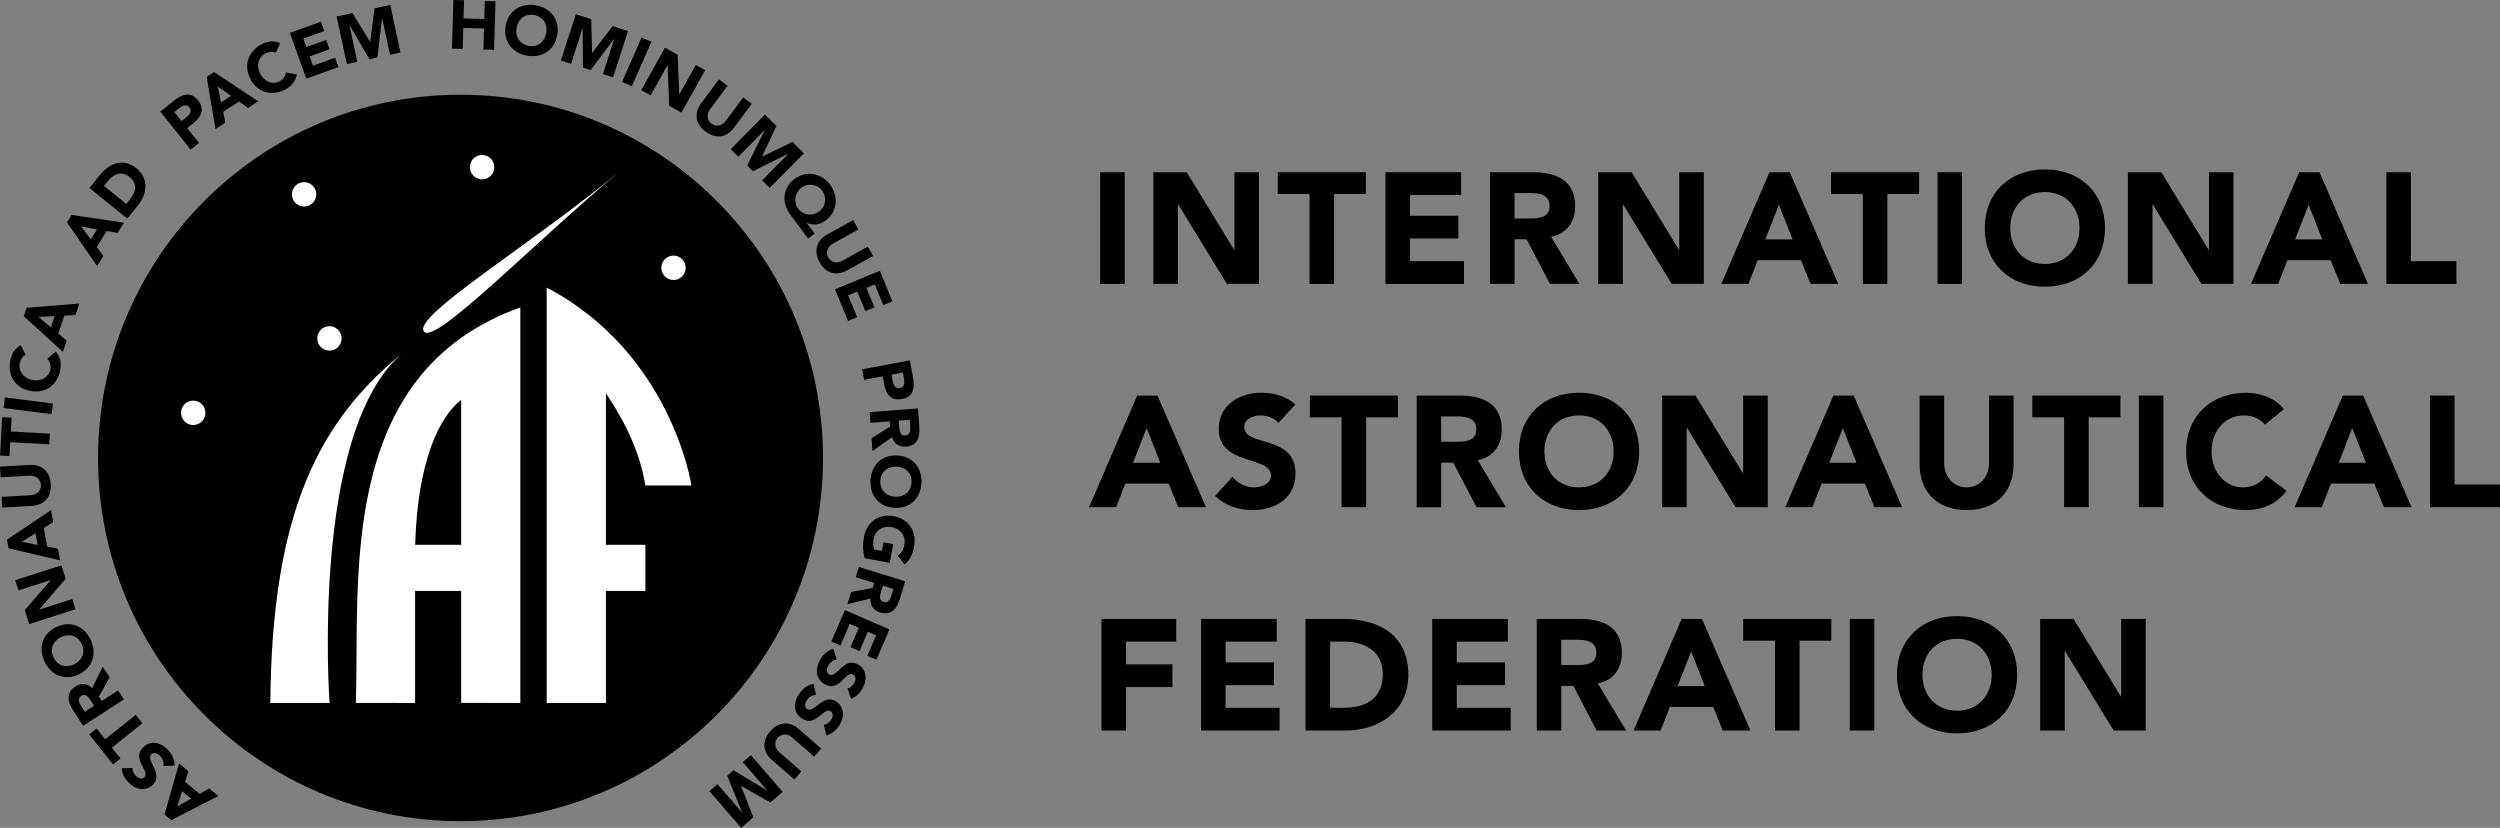
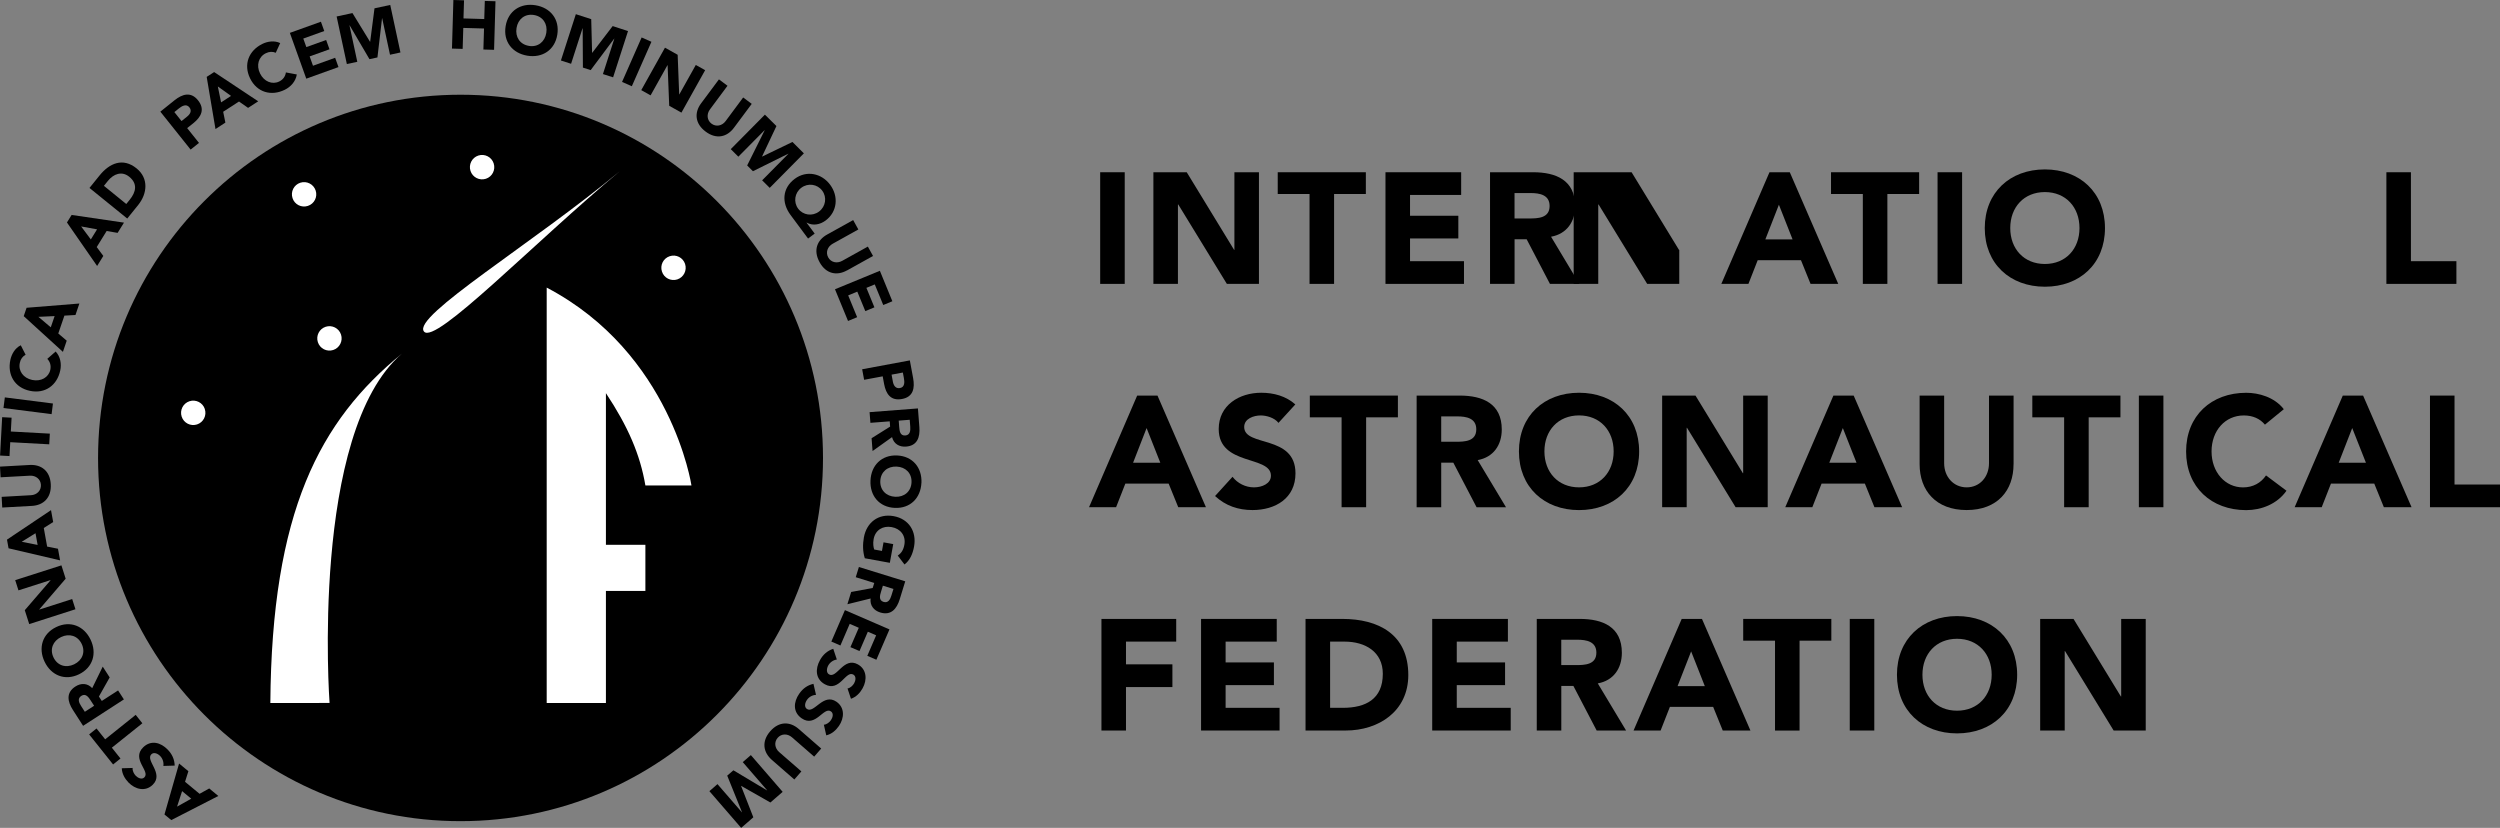
<svg xmlns="http://www.w3.org/2000/svg" viewBox="0 0 636.6 210.81" id="Layer_1">
  <rect x="0" y="0" width="636.6" height="210.81" fill="#808080" stroke="none" />
  <defs>
    <style>
      .cls-1 {
        fill: #fff;
      }
    </style>
  </defs>
  <path d="M280.15,43.86h6.25v28.43h-6.25v-28.43" />
  <path d="M293.7,43.86h8.49l12.06,19.76h.08v-19.76h6.25v28.43h-8.17l-12.38-20.23h-.08v20.23h-6.25v-28.43" />
  <path d="M333.45,49.4h-8.09v-5.54h22.44v5.54h-8.09v22.89h-6.25v-22.89" />
  <path d="M352.8,43.86h19.27v5.78h-13.02v5.3h12.3v5.78h-12.3v5.79h13.74v5.78h-19.99v-28.43" />
  <path d="M385.66,55.63h3.69c2.28,0,5.24-.08,5.24-3.18,0-2.85-2.56-3.29-4.84-3.29h-4.09v6.47ZM379.41,43.86h10.98c5.81,0,10.7,2.01,10.7,8.63,0,3.97-2.13,7.07-6.13,7.79l7.21,12.01h-7.49l-5.93-11.36h-3.08v11.36h-6.25v-28.43" />
-   <path d="M406.98,43.86h8.49l12.06,19.76h.08v-19.76h6.25v28.43h-8.17l-12.38-20.23h-.08v20.23h-6.26v-28.43" />
+   <path d="M406.98,43.86h8.49l12.06,19.76h.08v-19.76v28.43h-8.17l-12.38-20.23h-.08v20.23h-6.26v-28.43" />
  <path d="M452.98,52.13l-3.45,8.83h6.93l-3.48-8.83ZM450.58,43.86h5.17l12.34,28.43h-7.05l-2.44-6.03h-11.02l-2.36,6.03h-6.9l12.26-28.43" />
  <path d="M474.34,49.4h-8.09v-5.54h22.44v5.54h-8.09v22.89h-6.25v-22.89" />
  <path d="M493.38,43.86h6.25v28.43h-6.25v-28.43" />
  <path d="M520.71,67.22c5.33,0,8.81-3.85,8.81-9.15s-3.48-9.16-8.81-9.16-8.82,3.85-8.82,9.16,3.49,9.15,8.82,9.15ZM520.71,43.14c8.85,0,15.3,5.82,15.3,14.94s-6.45,14.93-15.3,14.93-15.31-5.82-15.31-14.93,6.45-14.94,15.31-14.94" />
-   <path d="M541.86,43.86h8.49l12.06,19.76h.08v-19.76h6.25v28.43h-8.17l-12.38-20.23h-.08v20.23h-6.26v-28.43" />
-   <path d="M587.87,52.13l-3.45,8.83h6.93l-3.48-8.83ZM585.46,43.86h5.17l12.34,28.43h-7.05l-2.44-6.03h-11.02l-2.36,6.03h-6.9l12.26-28.43" />
  <path d="M607.67,43.86h6.25v22.65h11.58v5.78h-17.83v-28.43" />
  <path d="M291.97,109l-3.44,8.83h6.93l-3.49-8.83ZM289.57,100.73h5.17l12.34,28.43h-7.05l-2.45-6.02h-11.02l-2.36,6.02h-6.89l12.26-28.43" />
  <path d="M325.55,107.68c-1-1.29-3.01-1.89-4.53-1.89-1.76,0-4.2.81-4.2,2.93,0,5.18,13.06,1.85,13.06,11.81,0,6.34-5.09,9.35-10.94,9.35-3.65,0-6.85-1.08-9.54-3.57l4.45-4.9c1.28,1.69,3.36,2.69,5.45,2.69s4.33-.96,4.33-2.97c0-5.22-13.3-2.41-13.3-11.89,0-6.06,5.24-9.23,10.82-9.23,3.2,0,6.29.84,8.69,2.97l-4.29,4.7" />
  <path d="M341.62,106.27h-8.09v-5.54h22.43v5.54h-8.09v22.89h-6.25v-22.89" />
  <path d="M366.99,112.49h3.68c2.29,0,5.25-.08,5.25-3.17,0-2.85-2.56-3.29-4.85-3.29h-4.08v6.46ZM360.73,100.73h10.98c5.81,0,10.7,2.01,10.7,8.64,0,3.97-2.13,7.06-6.13,7.79l7.21,12.01h-7.49l-5.93-11.36h-3.08v11.36h-6.26v-28.43" />
  <path d="M402.09,124.1c5.33,0,8.81-3.85,8.81-9.16s-3.48-9.16-8.81-9.16-8.82,3.85-8.82,9.16,3.48,9.16,8.82,9.16ZM402.09,100.01c8.85,0,15.3,5.82,15.3,14.94s-6.45,14.94-15.3,14.94-15.31-5.82-15.31-14.94,6.45-14.94,15.31-14.94" />
  <path d="M423.25,100.73h8.49l12.06,19.76h.08v-19.76h6.25v28.43h-8.17l-12.38-20.23h-.08v20.23h-6.25v-28.43" />
  <path d="M469.26,109l-3.45,8.83h6.93l-3.48-8.83ZM466.85,100.73h5.17l12.34,28.43h-7.05l-2.44-6.02h-11.02l-2.36,6.02h-6.89l12.26-28.43" />
  <path d="M512.73,118.2c0,6.7-4.09,11.68-11.94,11.68s-11.98-4.98-11.98-11.68v-17.47h6.25v17.22c0,3.49,2.4,6.15,5.73,6.15s5.69-2.65,5.69-6.15v-17.22h6.26v17.47" />
  <path d="M525.6,106.27h-8.09v-5.54h22.44v5.54h-8.09v22.89h-6.25v-22.89" />
  <path d="M544.64,100.73h6.25v28.43h-6.25v-28.43" />
  <path d="M576.73,108.12c-1.24-1.49-3.05-2.33-5.37-2.33-4.73,0-8.21,3.85-8.21,9.16s3.48,9.16,8.02,9.16c2.52,0,4.56-1.13,5.85-3.05l5.21,3.9c-2.36,3.37-6.37,4.94-10.26,4.94-8.85,0-15.3-5.82-15.3-14.94s6.45-14.94,15.3-14.94c3.17,0,7.18,1.08,9.58,4.18l-4.81,3.94" />
  <path d="M598.97,109l-3.44,8.83h6.93l-3.49-8.83ZM596.57,100.73h5.17l12.34,28.43h-7.05l-2.45-6.02h-11.02l-2.36,6.02h-6.89l12.26-28.43" />
  <path d="M618.77,100.73h6.25v22.65h11.58v5.78h-17.83v-28.43" />
  <path d="M280.47,157.6h19.04v5.78h-12.79v5.79h11.82v5.78h-11.82v11.08h-6.25v-28.42" />
  <path d="M305.84,157.6h19.27v5.78h-13.02v5.3h12.3v5.78h-12.3v5.78h13.74v5.78h-19.99v-28.42" />
  <path d="M338.7,180.24h3.24c5.81,0,10.18-2.21,10.18-8.67,0-5.58-4.45-8.19-9.74-8.19h-3.68v16.86ZM332.44,157.6h9.38c9.14,0,16.79,3.89,16.79,14.29,0,9.19-7.49,14.13-15.95,14.13h-10.22v-28.42" />
  <path d="M364.7,157.6h19.27v5.78h-13.02v5.3h12.3v5.78h-12.3v5.78h13.74v5.78h-19.99v-28.42" />
  <path d="M397.56,169.36h3.69c2.28,0,5.25-.08,5.25-3.17,0-2.85-2.57-3.29-4.85-3.29h-4.09v6.46ZM391.31,157.6h10.98c5.81,0,10.7,2.01,10.7,8.63,0,3.97-2.13,7.07-6.13,7.79l7.21,12.01h-7.49l-5.93-11.36h-3.08v11.36h-6.25v-28.42" />
  <path d="M430.63,165.87l-3.45,8.84h6.93l-3.48-8.84ZM428.22,157.6h5.17l12.34,28.42h-7.05l-2.44-6.02h-11.02l-2.36,6.02h-6.89l12.26-28.42" />
  <path d="M451.98,163.14h-8.09v-5.54h22.44v5.54h-8.09v22.89h-6.25v-22.89" />
  <path d="M471.02,157.6h6.25v28.42h-6.25v-28.42" />
  <path d="M498.34,180.97c5.33,0,8.82-3.85,8.82-9.15s-3.49-9.16-8.82-9.16-8.81,3.85-8.81,9.16,3.48,9.15,8.81,9.15ZM498.34,156.88c8.85,0,15.31,5.82,15.31,14.94s-6.45,14.93-15.31,14.93-15.3-5.82-15.3-14.93,6.45-14.94,15.3-14.94" />
  <path d="M519.51,157.6h8.49l12.06,19.75h.08v-19.75h6.25v28.42h-8.17l-12.38-20.23h-.08v20.23h-6.25v-28.42" />
  <path d="M45.1,205.39l3.6-2.01-2.33-1.93-1.28,3.94ZM43.62,208.83l-1.74-1.43,3.72-12.98,2.37,1.96-.85,2.7,3.7,3.06,2.46-1.37,2.31,1.92-11.98,6.14" />
  <path d="M33.78,195.54c-.1.7.32,1.51.78,1.99.54.55,1.53,1.07,2.19.43,1.61-1.57-3.39-4.65-.28-7.67,1.98-1.93,4.46-1.24,6.23.59,1.11,1.14,1.74,2.47,1.78,4.07l-2.88.09c.14-.91-.18-1.87-.81-2.52-.62-.64-1.61-1.06-2.24-.46-1.63,1.59,3.29,4.9.33,7.78-1.89,1.84-4.47,1.16-6.16-.58-.97-1.01-1.65-2.23-1.71-3.63l2.77-.08" />
  <path d="M28.48,190.39l2.2,2.76-1.88,1.51-6.1-7.65,1.88-1.51,2.2,2.76,7.77-6.23,1.7,2.14-7.77,6.22" />
  <path d="M23.97,179.73l-.87-1.35c-.54-.84-1.27-1.91-2.4-1.18-1.04.68-.6,1.72-.06,2.56l.96,1.49,2.36-1.53ZM21.15,184.81l-2.59-4.03c-1.37-2.13-1.79-4.4.63-5.96,1.45-.94,3.08-.89,4.29.41l2.68-5.48,1.77,2.75-2.74,4.86.73,1.13,4.15-2.68,1.48,2.29-10.38,6.72" />
  <path d="M20.8,163.96c-1.01-2.09-3.17-2.74-5.25-1.74s-2.93,3.1-1.92,5.2c1.01,2.09,3.17,2.74,5.25,1.74s2.93-3.1,1.92-5.2ZM11.36,168.51c-1.67-3.48-.61-7.12,2.96-8.84,3.57-1.72,7.07-.28,8.74,3.2,1.67,3.48.61,7.12-2.96,8.84-3.57,1.72-7.07.28-8.74-3.2" />
  <path d="M7.44,158.92l-1.13-3.54,6.58-7.64v-.03s-8.19,2.62-8.19,2.62l-.83-2.6,11.77-3.77,1.08,3.4-6.73,7.84v.03s8.39-2.69,8.39-2.69l.83,2.6-11.77,3.78" />
  <path d="M5.53,137.96l4.05.8-.54-2.98-3.51,2.18ZM2.18,139.63l-.4-2.22,11.21-7.51.55,3.03-2.39,1.52.85,4.73,2.76.55.54,2.96-13.11-3.07" />
  <path d="M.89,103.89l.34-2.7,12.25,1.56-.34,2.71-12.25-1.56" />
  <path d="M6.51,90.34c-.74.4-1.27,1.09-1.47,2.08-.43,2.02.89,3.85,3.15,4.33,2.26.48,4.21-.66,4.62-2.59.23-1.08-.06-2.05-.77-2.78l2.13-1.87c1.22,1.31,1.53,3.17,1.17,4.83-.8,3.78-3.86,6.01-7.74,5.18-3.88-.82-5.77-4.1-4.96-7.89.29-1.35,1.11-2.97,2.65-3.71l1.23,2.41" />
  <path d="M9.78,80.68l3.15,2.67.98-2.86-4.13.19ZM6.04,80.51l.73-2.14,13.44-1.08-.99,2.92-2.82.16-1.56,4.55,2.15,1.83-.97,2.85-9.96-9.08" />
  <path d="M20.66,57.66l2.47,3.31,1.59-2.57-4.06-.74ZM17.05,56.65l1.19-1.92,13.33,1.96-1.62,2.61-2.79-.48-2.53,4.09,1.68,2.26-1.58,2.56-7.68-11.08" />
  <path d="M32.16,51.94l.89-1.1c1.59-1.97,2.04-4.06-.14-5.83-1.89-1.53-3.99-.74-5.44,1.06l-1.01,1.25,5.7,4.63ZM22.79,47.85l2.57-3.18c2.51-3.1,5.92-4.63,9.43-1.78,3.11,2.52,2.72,6.42.41,9.29l-2.8,3.47-9.61-7.79" />
  <path d="M46.22,30.83l1.42-1.14c.75-.6,1.3-1.46.58-2.36-.8-1-1.92-.32-2.73.33l-1.09.88,1.83,2.3ZM40.83,28.43l3.59-2.88c2-1.6,4.18-2.29,6.01,0,1.81,2.27.82,4.2-1.21,5.83l-1.56,1.24,3.01,3.77-2.13,1.7-7.72-9.67" />
  <path d="M55.47,22.03l.83,4.04,2.53-1.65-3.36-2.4ZM52.64,19.57l1.89-1.22,11.22,7.45-2.58,1.67-2.31-1.62-4.03,2.61.56,2.76-2.52,1.64-2.24-13.29" />
  <path d="M70.22,13.44c-.77-.34-1.64-.33-2.54.12-1.85.91-2.48,3.08-1.46,5.15,1.01,2.07,3.11,2.91,4.88,2.04.99-.48,1.57-1.31,1.7-2.31l2.78.52c-.28,1.77-1.55,3.16-3.07,3.9-3.46,1.7-7.09.66-8.83-2.91-1.74-3.56-.33-7.07,3.13-8.77,1.23-.61,3.01-.95,4.54-.21l-1.13,2.46" />
  <path d="M73.81,8.37l7.91-2.84.85,2.37-5.34,1.92.78,2.17,5.04-1.81.85,2.37-5.05,1.81.85,2.38,5.64-2.03.85,2.37-8.2,2.95-4.18-11.66" />
  <path d="M85.72,4.2l4.03-.87,4.47,7.3h.04s1.1-8.51,1.1-8.51l4.01-.86,2.6,12.1-2.66.58-1.99-9.28h-.04s-1.17,9.97-1.17,9.97l-2.03.44-5.05-8.62h-.04s1.99,9.29,1.99,9.29l-2.66.57-2.6-12.1" />
  <path d="M134.68,11.69c2.29.38,4.06-1.03,4.43-3.31.38-2.28-.85-4.18-3.15-4.56-2.29-.38-4.06,1.03-4.43,3.31-.37,2.28.85,4.18,3.15,4.55ZM136.38,1.34c3.81.63,6.17,3.58,5.53,7.5-.64,3.92-3.82,5.97-7.63,5.34s-6.17-3.58-5.53-7.5c.64-3.92,3.82-5.97,7.63-5.34" />
  <path d="M146.63,3.61l3.92,1.27.22,8.56h.04s5.2-6.8,5.2-6.8l3.91,1.27-3.8,11.78-2.59-.83,2.91-9.04h-.03s-6,8.03-6,8.03l-1.98-.64-.06-10h-.04s-2.91,9.03-2.91,9.03l-2.59-.84,3.8-11.78" />
  <path d="M163.39,9.54l2.49,1.1-4.99,11.32-2.49-1.1,4.99-11.33" />
  <path d="M169.33,12.14l3.23,1.81.39,10.08.03.02,4.2-7.51,2.38,1.33-6.04,10.81-3.11-1.74-.41-10.34-.03-.02-4.3,7.7-2.38-1.33,6.04-10.81" />
  <path d="M186.88,32.55c-1.74,2.34-4.46,3.02-7.2.96-2.76-2.06-2.9-4.86-1.15-7.2l4.54-6.1,2.18,1.63-4.47,6.02c-.91,1.22-.76,2.77.41,3.64,1.15.85,2.68.56,3.58-.66l4.47-6.02,2.18,1.63-4.54,6.1" />
  <path d="M194.78,29.2l2.93,2.9-3.66,7.75.03.02,7.71-3.72,2.91,2.9-8.7,8.79-1.93-1.92,6.67-6.74-.03-.03-8.98,4.45-1.47-1.47,4.45-8.94-.03-.03-6.67,6.74-1.93-1.92,8.7-8.79" />
  <path d="M203.24,53.13c1.24,1.67,3.61,2.02,5.32.74,1.71-1.28,2.06-3.65.81-5.32-1.24-1.67-3.61-2.02-5.32-.74s-2.05,3.65-.81,5.32ZM205.76,60.74l-4.47-6.02c-2.3-3.1-2.11-6.8,1.08-9.18,2.99-2.23,6.83-1.44,9.02,1.51,2.19,2.94,1.84,6.86-1.14,9.09-1.4,1.04-3.23,1.45-4.84.54l-.03.02,2.07,2.78-1.68,1.26" />
  <path d="M215.66,68.86c-2.55,1.42-5.31.91-6.96-2.09-1.67-3.02-.64-5.63,1.91-7.04l6.64-3.69,1.32,2.39-6.54,3.64c-1.33.74-1.83,2.22-1.13,3.48.69,1.26,2.21,1.61,3.54.88l6.55-3.64,1.32,2.39-6.64,3.69" />
  <path d="M224.04,68.93l3.19,7.78-2.32.96-2.16-5.25-2.13.88,2.04,4.96-2.32.96-2.04-4.96-2.32.96,2.28,5.55-2.32.96-3.32-8.07,11.43-4.71" />
  <path d="M227.03,95.4l.33,1.79c.18.94.68,1.83,1.81,1.62,1.25-.23,1.19-1.54.99-2.57l-.26-1.38-2.88.54ZM231.68,91.76l.84,4.53c.46,2.53.05,4.78-2.83,5.31-2.85.53-4.08-1.25-4.56-3.81l-.36-1.96-4.73.88-.5-2.68,12.15-2.26" />
  <path d="M228.85,107.11l.12,1.6c.08.99.21,2.28,1.55,2.18,1.23-.1,1.34-1.23,1.27-2.22l-.14-1.78-2.8.22ZM233.74,104l.37,4.78c.19,2.53-.51,4.72-3.38,4.94-1.72.14-3.14-.69-3.58-2.41l-4.96,3.54-.25-3.26,4.72-2.96-.1-1.34-4.92.38-.21-2.72,12.32-.95" />
  <path d="M224.16,122.47c-.1,2.32,1.5,3.92,3.8,4.03s4.04-1.34,4.15-3.67c.11-2.32-1.5-3.92-3.8-4.02s-4.04,1.34-4.15,3.66ZM234.63,122.95c-.18,3.86-2.83,6.56-6.79,6.38-3.96-.18-6.36-3.1-6.18-6.97.17-3.86,2.83-6.56,6.79-6.38,3.96.18,6.36,3.11,6.19,6.97" />
  <path d="M220.22,142.17c-.54-1.73-.56-3.54-.24-5.33.69-3.8,3.68-6.12,7.58-5.41s5.89,3.94,5.2,7.74c-.35,1.93-1.09,3.55-2.44,4.57l-1.72-2.27c.89-.59,1.44-1.39,1.69-2.76.42-2.29-.96-4.08-3.23-4.49-2.27-.42-4.19.78-4.6,3.07-.21,1.17-.04,2.09.15,2.64l1.97.36.4-2.19,2.47.45-.86,4.77-6.35-1.16" />
  <path d="M224.82,149.13l-.47,1.54c-.3.95-.64,2.2.64,2.6,1.18.36,1.7-.65,1.99-1.6l.53-1.7-2.68-.83ZM230.51,148.03l-1.41,4.58c-.74,2.42-2.21,4.2-4.96,3.35-1.65-.51-2.66-1.79-2.45-3.56l-5.91,1.46.96-3.12,5.48-1.01.4-1.29-4.71-1.46.8-2.6,11.8,3.65" />
  <path d="M226.49,160.28l-3.33,7.72-2.31-1,2.25-5.22-2.11-.92-2.13,4.93-2.31-1,2.13-4.93-2.31-1-2.37,5.51-2.31-1,3.46-8.01,11.34,4.91" />
  <path d="M215.82,175.31c.7-.11,1.35-.74,1.68-1.32.38-.67.59-1.77-.22-2.22-1.96-1.1-3.47,4.58-7.25,2.47-2.41-1.34-2.47-3.92-1.23-6.15.77-1.39,1.86-2.38,3.38-2.88l.91,2.73c-.91.13-1.73.71-2.18,1.51-.43.78-.55,1.85.21,2.28,1.98,1.11,3.73-4.56,7.33-2.55,2.3,1.29,2.39,3.96,1.21,6.08-.68,1.22-1.65,2.22-2.97,2.68l-.88-2.63" />
  <path d="M209.79,184.54c.71-.04,1.42-.61,1.8-1.16.44-.63.76-1.71,0-2.23-1.85-1.29-3.9,4.23-7.46,1.76-2.27-1.58-2.08-4.15-.63-6.24.9-1.31,2.08-2.19,3.64-2.54l.65,2.81c-.92.04-1.8.54-2.31,1.29-.51.73-.73,1.79-.02,2.29,1.86,1.3,4.16-4.17,7.55-1.82,2.16,1.51,1.99,4.17.61,6.17-.8,1.15-1.86,2.05-3.22,2.38l-.61-2.7" />
  <path d="M196.54,193.49c-2.2-1.92-2.66-4.69-.42-7.27,2.26-2.6,5.06-2.52,7.26-.6l5.73,4.99-1.79,2.06-5.65-4.92c-1.15-1-2.7-.96-3.65.13-.94,1.08-.76,2.63.39,3.63l5.65,4.92-1.79,2.06-5.73-4.99" />
  <path d="M7.58,118.4c2.91-.16,5.17,1.5,5.35,4.92.19,3.44-1.88,5.34-4.78,5.5l-7.58.42-.15-2.72,7.47-.42c1.52-.08,2.61-1.19,2.53-2.64-.08-1.43-1.29-2.41-2.8-2.33l-7.47.41-.15-2.72,7.58-.42" />
  <path d="M2.61,112.6l-.19,3.53-2.4-.13.53-9.77,2.4.13-.19,3.52,9.93.54-.15,2.72-9.93-.54" />
  <path d="M115.44,0l2.72.08-.14,4.61,5.29.16.14-4.61,2.72.08-.36,12.37-2.72-.08.16-5.35-5.28-.15-.16,5.34-2.72-.08.36-12.38" />
  <path d="M199.28,201.65l-3.11,2.7-7.43-4.23-.03.02,3.12,7.98-3.1,2.69-8.09-9.35,2.06-1.79,6.21,7.17.03-.02-3.76-9.31,1.57-1.36,8.57,5.12.03-.02-6.21-7.18,2.06-1.79,8.09,9.35" />
  <path d="M24.97,116.61c0-51.08,41.33-92.49,92.3-92.49s92.3,41.41,92.3,92.49-41.33,92.49-92.3,92.49S24.97,167.69,24.97,116.61" />
  <g>
    <path d="M107.96,84.42c2.82,3.53,27.9-22.53,49.84-40.8-21.94,18.27-52.94,36.94-49.84,40.8" class="cls-1" />
    <path d="M174.45,67.22c.53,1.64-.35,3.39-1.98,3.93-1.63.53-3.39-.36-3.91-2-.54-1.63.35-3.38,1.98-3.91,1.63-.54,3.38.35,3.91,1.98" class="cls-1" />
    <path d="M125.71,41.6c.53,1.64-.35,3.39-1.98,3.92s-3.38-.35-3.92-1.99c-.53-1.63.36-3.39,1.99-3.92,1.63-.53,3.38.36,3.91,1.99" class="cls-1" />
    <path d="M80.38,48.51c.54,1.64-.35,3.39-1.98,3.92-1.63.54-3.39-.35-3.91-1.98-.54-1.63.35-3.39,1.98-3.92s3.38.36,3.91,1.99" class="cls-1" />
    <path d="M86.84,85.2c.53,1.63-.36,3.39-1.98,3.92-1.64.54-3.39-.36-3.92-1.99s.36-3.39,1.99-3.92c1.63-.53,3.38.36,3.91,1.99" class="cls-1" />
    <path d="M52.15,104.16c.54,1.63-.35,3.39-1.98,3.92-1.63.53-3.38-.36-3.91-1.99-.53-1.63.35-3.38,1.99-3.92,1.62-.53,3.38.36,3.91,1.99" class="cls-1" />
    <path d="M139.21,73.24v105.78h15.08v-28.54h10.05v-11.76h-10.05v-38.61c5.64,8.51,8.71,15.63,10.05,23.5h11.73s-5.03-33.67-36.85-50.37" class="cls-1" />
-     <path d="M117.43,138.72h-11.72c.67-21.53,6.17-32.49,11.72-36.93v36.93ZM90.62,178.99l15.08.02v-28.54h11.73v28.5s15.07.04,15.07.04v-100.73c-46.91,16.79-40.86,69.25-41.89,100.71" class="cls-1" />
    <path d="M68.84,179.02l15.08-.02s-5.03-68.81,18.43-88.96c-21,17.13-33.17,40.28-33.51,88.98" class="cls-1" />
  </g>
</svg>